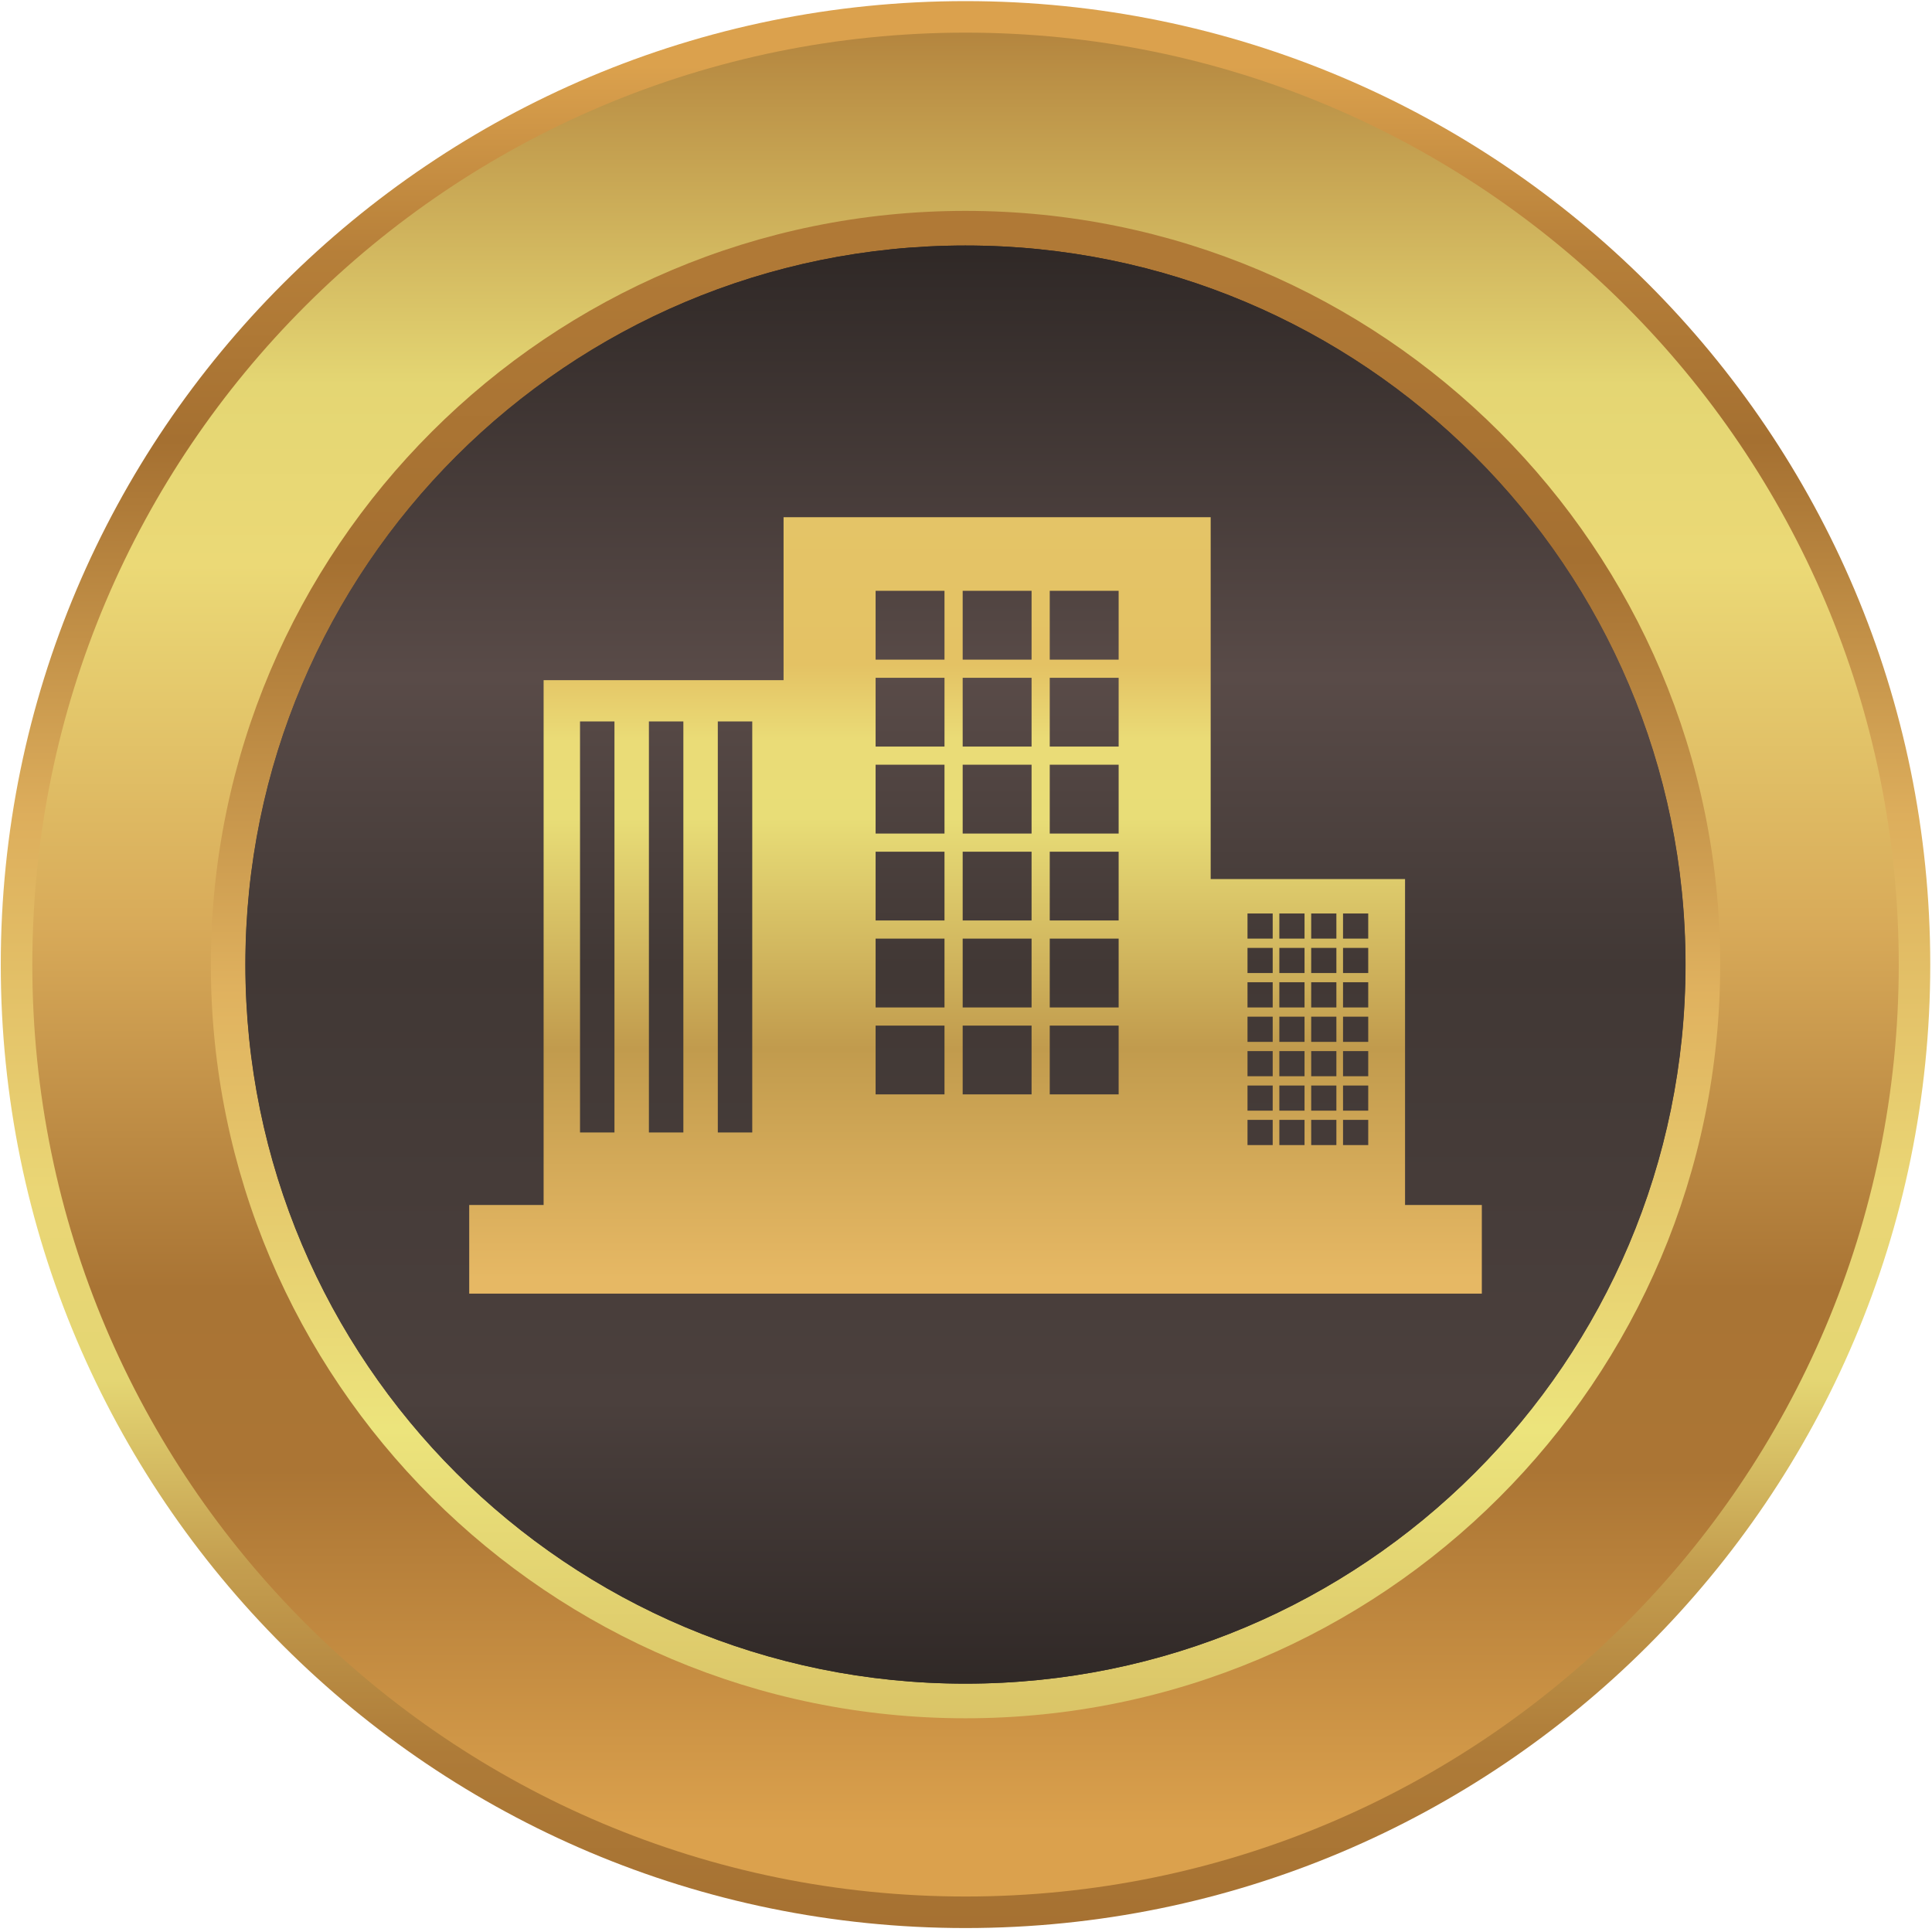
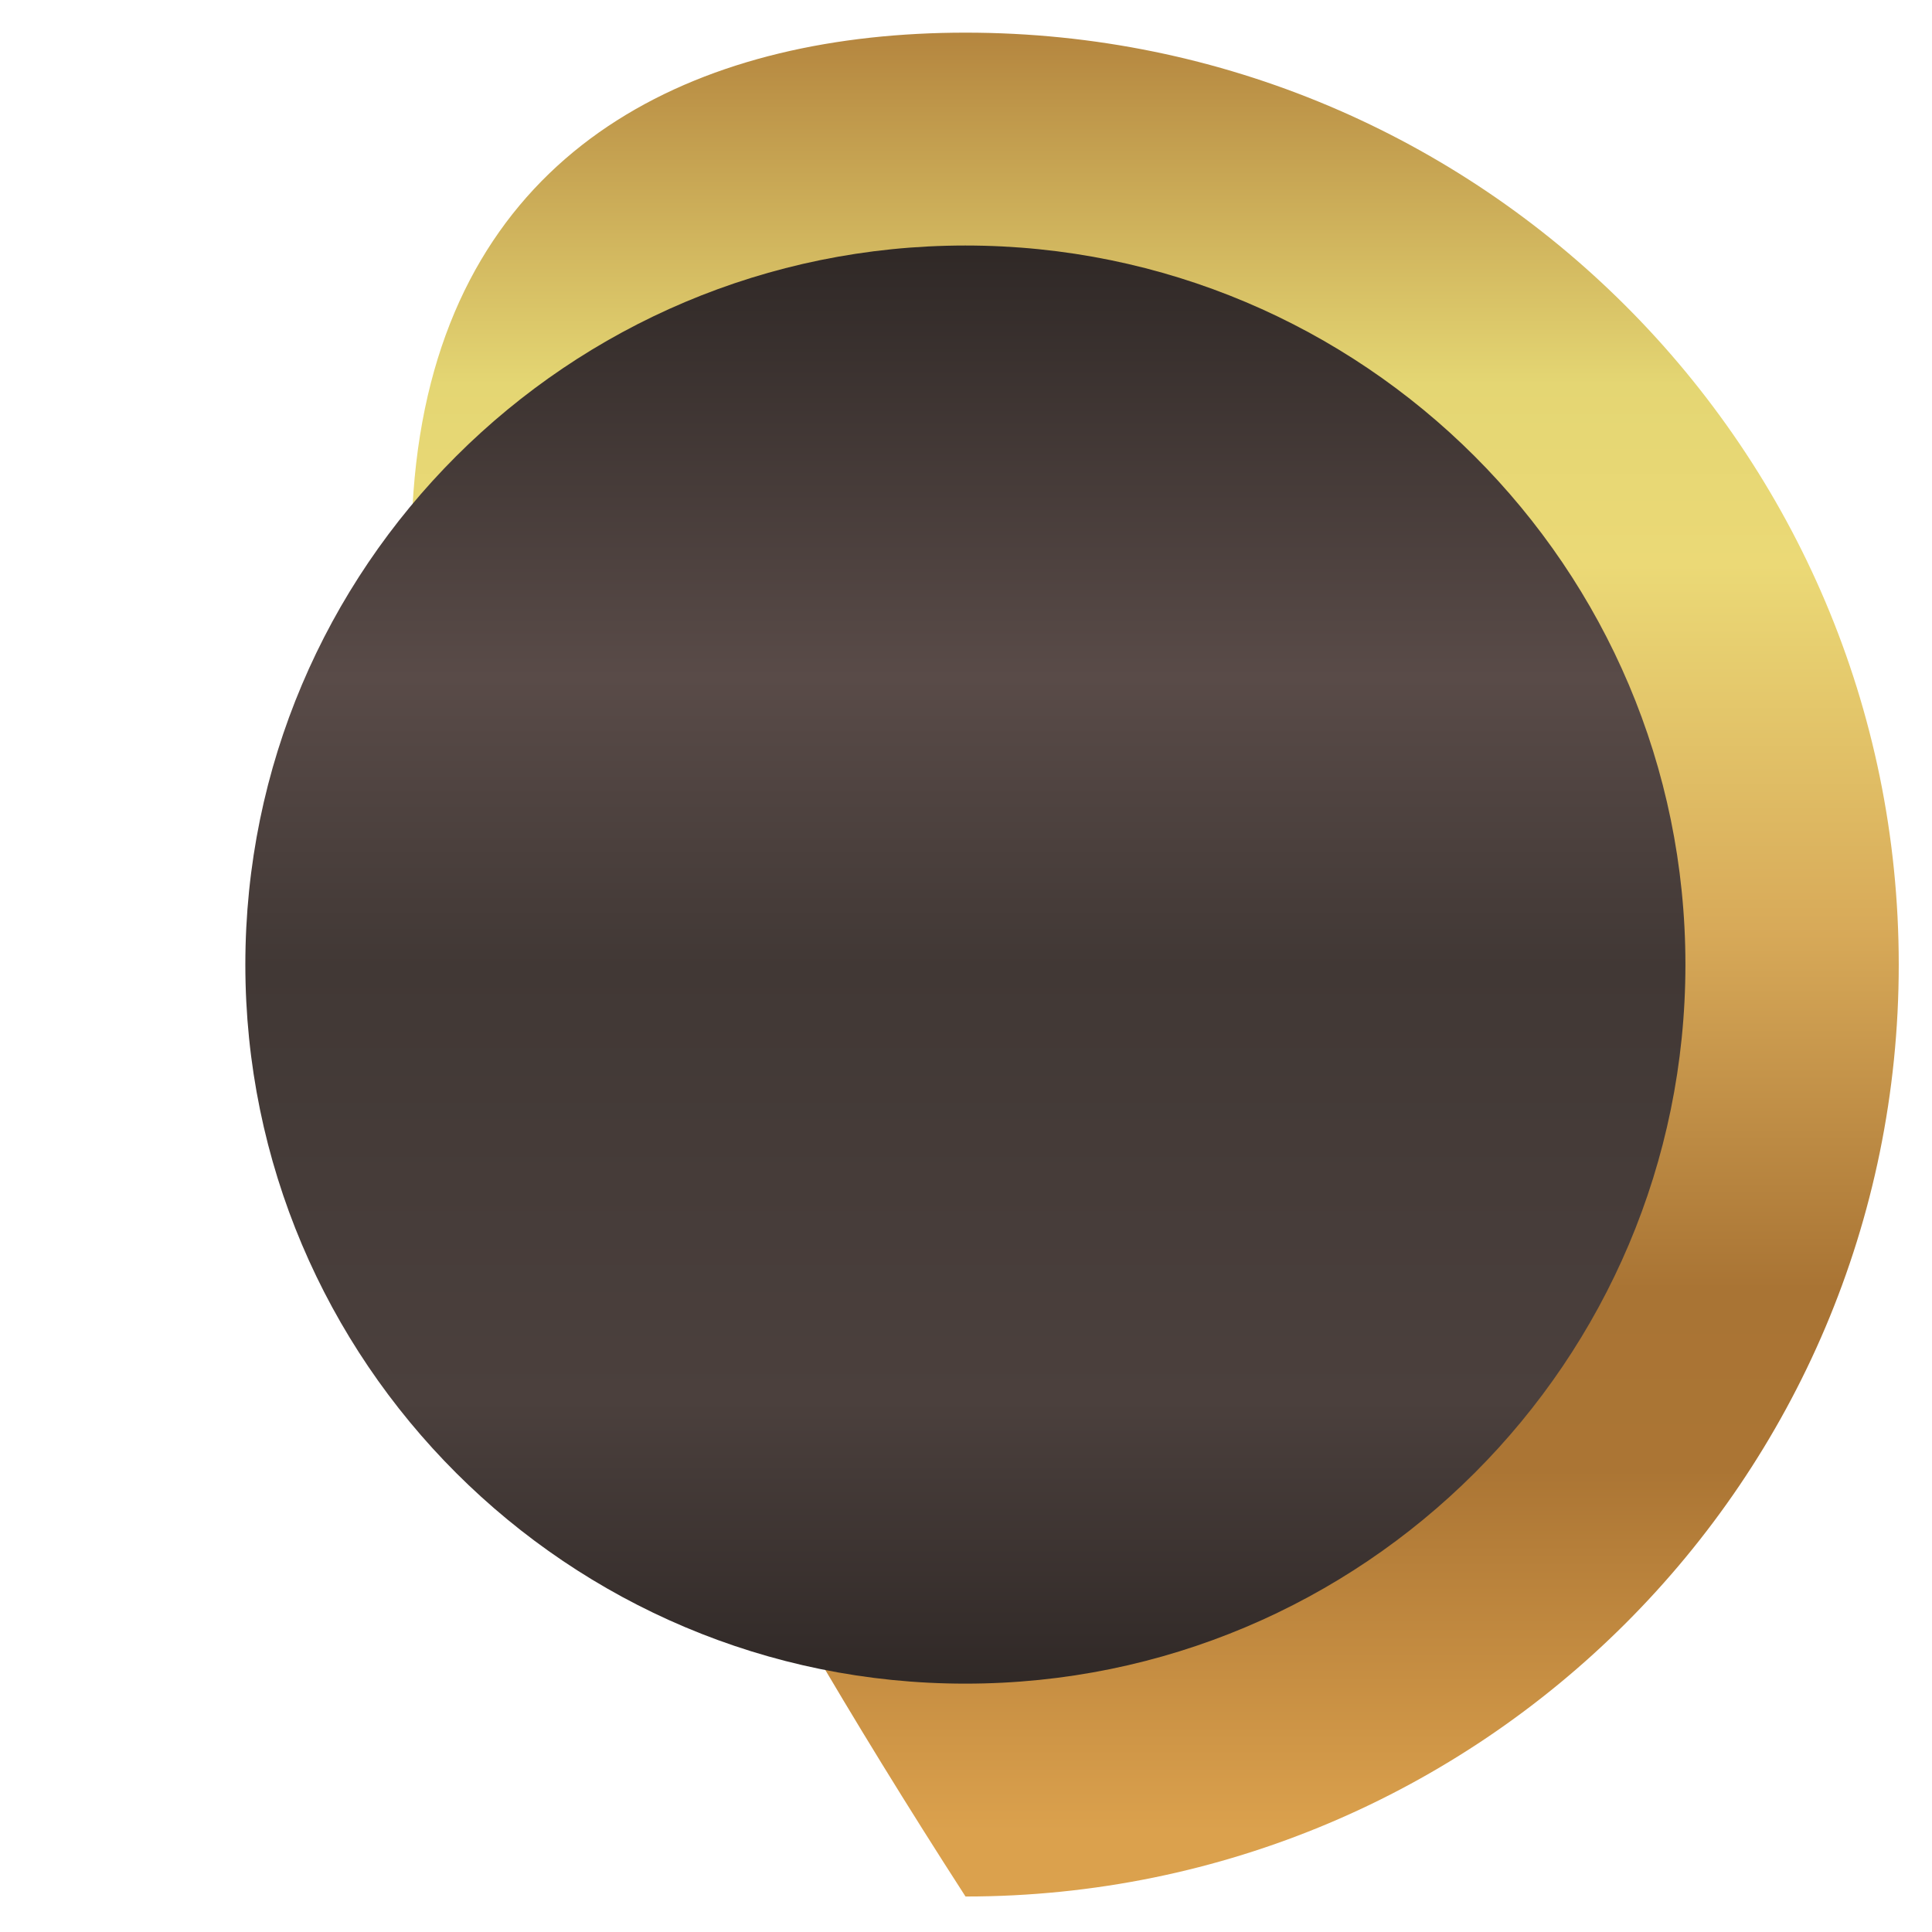
<svg xmlns="http://www.w3.org/2000/svg" width="100%" height="100%" viewBox="0 0 355 355" version="1.1" xml:space="preserve" style="fill-rule:evenodd;clip-rule:evenodd;stroke-linejoin:round;stroke-miterlimit:2;">
  <g transform="matrix(1,0,0,1,-644.933,-121.08)">
    <g transform="matrix(0.927,0,0,0.897,46.981,12.528)">
      <g transform="matrix(0.343,0,0,0.354,388.857,147.247)">
        <g transform="matrix(4.167,0,0,4.167,-2365.76,-4597.4)">
-           <path d="M747.082,1219.46C747.082,1145.56 806.984,1085.66 880.877,1085.66C954.771,1085.66 1014.67,1145.56 1014.67,1219.46C1014.67,1293.35 954.771,1353.25 880.877,1353.25C806.984,1353.25 747.082,1293.35 747.082,1219.46Z" style="fill:url(#_Linear1);" />
+           </g>
+         <g transform="matrix(4.167,0,0,4.167,-2365.76,-4597.4)">
+           <path d="M1010.3,1219.46C1010.3,1290.93 952.354,1348.87 880.877,1348.87C751.458,1147.98 809.401,1090.04 880.877,1090.04C952.354,1090.04 1010.3,1147.98 1010.3,1219.46Z" style="fill:url(#_Linear2);" />
        </g>
        <g transform="matrix(4.167,0,0,4.167,-2365.76,-4597.4)">
-           <path d="M1010.3,1219.46C1010.3,1290.93 952.354,1348.87 880.877,1348.87C809.401,1348.87 751.458,1290.93 751.458,1219.46C751.458,1147.98 809.401,1090.04 880.877,1090.04C952.354,1090.04 1010.3,1147.98 1010.3,1219.46Z" style="fill:url(#_Linear2);" />
-         </g>
+           </g>
        <g transform="matrix(4.167,0,0,4.167,-2365.76,-4597.4)">
-           <path d="M776.217,1219.46C776.217,1161.65 823.075,1114.79 880.877,1114.79C938.68,1114.79 985.538,1161.65 985.538,1219.46C985.538,1277.26 938.68,1324.12 880.877,1324.12C823.075,1324.12 776.217,1277.26 776.217,1219.46Z" style="fill:url(#_Linear3);" />
-         </g>
-         <g transform="matrix(4.167,0,0,4.167,-2365.76,-4597.4)">
-           <path d="M980.735,1219.46C980.735,1274.61 936.027,1319.31 880.877,1319.31C825.728,1319.31 781.02,1274.61 781.02,1219.46C781.02,1164.31 825.728,1119.6 880.877,1119.6C936.027,1119.6 980.735,1164.31 980.735,1219.46Z" style="fill:url(#_Linear4);" />
-         </g>
+           </g>
      </g>
      <g transform="matrix(0.343,0,0,0.354,425.692,147.247)">
        <g transform="matrix(4.167,0,0,4.167,-2473.23,-4597.4)">
          <path d="M980.735,1219.46C980.735,1274.61 936.027,1319.31 880.877,1319.31C825.728,1319.31 781.02,1274.61 781.02,1219.46C781.02,1164.31 825.728,1119.6 880.877,1119.6C936.027,1119.6 980.735,1164.31 980.735,1219.46Z" style="fill:url(#_Linear5);" />
        </g>
        <g transform="matrix(4.167,0,0,4.167,-2473.23,-4597.4)">
-           <path d="M827.434,1185.69L832.211,1185.69L832.211,1242.77L827.434,1242.77L827.434,1185.69ZM836.988,1185.69L841.766,1185.69L841.766,1242.77L836.988,1242.77L836.988,1185.69ZM846.543,1185.69L851.32,1185.69L851.32,1242.77L846.543,1242.77L846.543,1185.69ZM868.427,1227.93L877.981,1227.93L877.981,1237.48L868.427,1237.48L868.427,1227.93ZM868.427,1215.85L877.981,1215.85L877.981,1225.41L868.427,1225.41L868.427,1215.85ZM868.427,1203.78L877.981,1203.78L877.981,1213.33L868.427,1213.33L868.427,1203.78ZM868.427,1191.7L877.981,1191.7L877.981,1201.26L868.427,1201.26L868.427,1191.7ZM868.427,1179.63L877.981,1179.63L877.981,1189.18L868.427,1189.18L868.427,1179.63ZM868.427,1167.55L877.981,1167.55L877.981,1177.11L868.427,1177.11L868.427,1167.55ZM880.502,1227.93L890.057,1227.93L890.057,1237.48L880.502,1237.48L880.502,1227.93ZM880.502,1215.85L890.057,1215.85L890.057,1225.41L880.502,1225.41L880.502,1215.85ZM880.502,1203.78L890.057,1203.78L890.057,1213.33L880.502,1213.33L880.502,1203.78ZM880.502,1191.7L890.057,1191.7L890.057,1201.26L880.502,1201.26L880.502,1191.7ZM880.502,1179.63L890.057,1179.63L890.057,1189.18L880.502,1189.18L880.502,1179.63ZM880.502,1167.55L890.057,1167.55L890.057,1177.11L880.502,1177.11L880.502,1167.55ZM892.577,1227.93L902.133,1227.93L902.133,1237.48L892.577,1237.48L892.577,1227.93ZM892.577,1215.85L902.133,1215.85L902.133,1225.41L892.577,1225.41L892.577,1215.85ZM892.577,1203.78L902.133,1203.78L902.133,1213.33L892.577,1213.33L892.577,1203.78ZM892.577,1191.7L902.133,1191.7L902.133,1201.26L892.577,1201.26L892.577,1191.7ZM892.577,1179.63L902.133,1179.63L902.133,1189.18L892.577,1189.18L892.577,1179.63ZM892.577,1167.55L902.133,1167.55L902.133,1177.11L892.577,1177.11L892.577,1167.55ZM920.003,1241.02L923.497,1241.02L923.497,1244.52L920.003,1244.52L920.003,1241.02ZM920.003,1236.25L923.497,1236.25L923.497,1239.74L920.003,1239.74L920.003,1236.25ZM920.003,1231.47L923.497,1231.47L923.497,1234.96L920.003,1234.96L920.003,1231.47ZM920.003,1226.69L923.497,1226.69L923.497,1230.19L920.003,1230.19L920.003,1226.69ZM920.003,1221.91L923.497,1221.91L923.497,1225.41L920.003,1225.41L920.003,1221.91ZM920.003,1217.14L923.497,1217.14L923.497,1220.63L920.003,1220.63L920.003,1217.14ZM920.003,1212.36L923.497,1212.36L923.497,1215.85L920.003,1215.85L920.003,1212.36ZM924.419,1241.02L927.913,1241.02L927.913,1244.52L924.419,1244.52L924.419,1241.02ZM924.419,1236.25L927.913,1236.25L927.913,1239.74L924.419,1239.74L924.419,1236.25ZM924.419,1231.47L927.913,1231.47L927.913,1234.96L924.419,1234.96L924.419,1231.47ZM924.419,1226.69L927.913,1226.69L927.913,1230.19L924.419,1230.19L924.419,1226.69ZM924.419,1221.91L927.913,1221.91L927.913,1225.41L924.419,1225.41L924.419,1221.91ZM924.419,1217.14L927.913,1217.14L927.913,1220.63L924.419,1220.63L924.419,1217.14ZM924.419,1212.36L927.913,1212.36L927.913,1215.85L924.419,1215.85L924.419,1212.36ZM928.835,1241.02L932.329,1241.02L932.329,1244.52L928.835,1244.52L928.835,1241.02ZM928.835,1236.25L932.329,1236.25L932.329,1239.74L928.835,1239.74L928.835,1236.25ZM928.835,1231.47L932.329,1231.47L932.329,1234.96L928.835,1234.96L928.835,1231.47ZM928.835,1226.69L932.329,1226.69L932.329,1230.19L928.835,1230.19L928.835,1226.69ZM928.835,1221.91L932.329,1221.91L932.329,1225.41L928.835,1225.41L928.835,1221.91ZM928.835,1217.14L932.329,1217.14L932.329,1220.63L928.835,1220.63L928.835,1217.14ZM928.835,1212.36L932.329,1212.36L932.329,1215.85L928.835,1215.85L928.835,1212.36ZM933.251,1241.02L936.745,1241.02L936.745,1244.52L933.251,1244.52L933.251,1241.02ZM933.251,1236.25L936.745,1236.25L936.745,1239.74L933.251,1239.74L933.251,1236.25ZM933.251,1231.47L936.745,1231.47L936.745,1234.96L933.251,1234.96L933.251,1231.47ZM933.251,1226.69L936.745,1226.69L936.745,1230.19L933.251,1230.19L933.251,1226.69ZM933.251,1221.91L936.745,1221.91L936.745,1225.41L933.251,1225.41L933.251,1221.91ZM933.251,1217.14L936.745,1217.14L936.745,1220.63L933.251,1220.63L933.251,1217.14ZM933.251,1212.36L936.745,1212.36L936.745,1215.85L933.251,1215.85L933.251,1212.36ZM941.852,1252.84L941.852,1207.58L914.896,1207.58L914.896,1157.33L855.662,1157.33L855.662,1179.96L822.385,1179.96L822.385,1252.84L812.068,1252.84L812.068,1265.15L952.5,1265.15L952.5,1252.84L941.852,1252.84Z" style="fill:url(#_Linear6);" />
-         </g>
+           </g>
      </g>
    </g>
  </g>
  <defs>
    <linearGradient id="_Linear1" x1="0" y1="0" x2="1" y2="0" gradientUnits="userSpaceOnUse" gradientTransform="matrix(-2.66033e-12,258.616,-258.616,-2.66033e-12,880.877,1095.53)">
      <stop offset="0" style="stop-color:rgb(219,161,77);stop-opacity:1" />
      <stop offset="0.1" style="stop-color:rgb(182,127,57);stop-opacity:1" />
      <stop offset="0.2" style="stop-color:rgb(165,112,49);stop-opacity:1" />
      <stop offset="0.4" style="stop-color:rgb(221,174,92);stop-opacity:1" />
      <stop offset="0.6" style="stop-color:rgb(234,214,117);stop-opacity:1" />
      <stop offset="0.7" style="stop-color:rgb(228,214,115);stop-opacity:1" />
      <stop offset="0.8" style="stop-color:rgb(196,158,79);stop-opacity:1" />
      <stop offset="0.9" style="stop-color:rgb(174,123,56);stop-opacity:1" />
      <stop offset="1" style="stop-color:rgb(165,112,49);stop-opacity:1" />
    </linearGradient>
    <linearGradient id="_Linear2" x1="0" y1="0" x2="1" y2="0" gradientUnits="userSpaceOnUse" gradientTransform="matrix(2.57333e-12,-250.159,250.159,2.57333e-12,880.877,1339.33)">
      <stop offset="0" style="stop-color:rgb(219,161,77);stop-opacity:1" />
      <stop offset="0.2" style="stop-color:rgb(171,117,52);stop-opacity:1" />
      <stop offset="0.3" style="stop-color:rgb(169,116,52);stop-opacity:1" />
      <stop offset="0.5" style="stop-color:rgb(216,170,89);stop-opacity:1" />
      <stop offset="0.7" style="stop-color:rgb(235,217,118);stop-opacity:1" />
      <stop offset="0.8" style="stop-color:rgb(228,214,115);stop-opacity:1" />
      <stop offset="1" style="stop-color:rgb(179,131,61);stop-opacity:1" />
    </linearGradient>
    <linearGradient id="_Linear3" x1="0" y1="0" x2="1" y2="0" gradientUnits="userSpaceOnUse" gradientTransform="matrix(-2.08104e-12,202.302,-202.302,-2.08104e-12,880.877,1122.51)">
      <stop offset="0" style="stop-color:rgb(176,121,54);stop-opacity:1" />
      <stop offset="0.2" style="stop-color:rgb(165,112,49);stop-opacity:1" />
      <stop offset="0.5" style="stop-color:rgb(224,178,95);stop-opacity:1" />
      <stop offset="0.8" style="stop-color:rgb(236,228,124);stop-opacity:1" />
      <stop offset="1" style="stop-color:rgb(218,196,103);stop-opacity:1" />
    </linearGradient>
    <linearGradient id="_Linear4" x1="0" y1="0" x2="1" y2="0" gradientUnits="userSpaceOnUse" gradientTransform="matrix(2.05444e-12,199.716,-199.716,2.05444e-12,880.877,1119.91)">
      <stop offset="0" style="stop-color:rgb(47,40,38);stop-opacity:1" />
      <stop offset="0.3" style="stop-color:rgb(89,75,72);stop-opacity:1" />
      <stop offset="0.5" style="stop-color:rgb(65,56,53);stop-opacity:1" />
      <stop offset="0.8" style="stop-color:rgb(75,64,61);stop-opacity:1" />
      <stop offset="1" style="stop-color:rgb(47,40,38);stop-opacity:1" />
    </linearGradient>
    <linearGradient id="_Linear5" x1="0" y1="0" x2="1" y2="0" gradientUnits="userSpaceOnUse" gradientTransform="matrix(2.05444e-12,199.716,-199.716,2.05444e-12,880.877,1119.91)">
      <stop offset="0" style="stop-color:rgb(47,40,38);stop-opacity:1" />
      <stop offset="0.3" style="stop-color:rgb(89,75,72);stop-opacity:1" />
      <stop offset="0.5" style="stop-color:rgb(65,56,53);stop-opacity:1" />
      <stop offset="0.8" style="stop-color:rgb(75,64,61);stop-opacity:1" />
      <stop offset="1" style="stop-color:rgb(47,40,38);stop-opacity:1" />
    </linearGradient>
    <linearGradient id="_Linear6" x1="0" y1="0" x2="1" y2="0" gradientUnits="userSpaceOnUse" gradientTransform="matrix(1.09277e-12,106.231,-106.231,1.09277e-12,882.284,1156.68)">
      <stop offset="0" style="stop-color:rgb(228,196,103);stop-opacity:1" />
      <stop offset="0.2" style="stop-color:rgb(228,194,100);stop-opacity:1" />
      <stop offset="0.3" style="stop-color:rgb(234,220,119);stop-opacity:1" />
      <stop offset="0.4" style="stop-color:rgb(232,221,119);stop-opacity:1" />
      <stop offset="0.7" style="stop-color:rgb(193,155,77);stop-opacity:1" />
      <stop offset="1" style="stop-color:rgb(230,184,100);stop-opacity:1" />
    </linearGradient>
  </defs>
</svg>